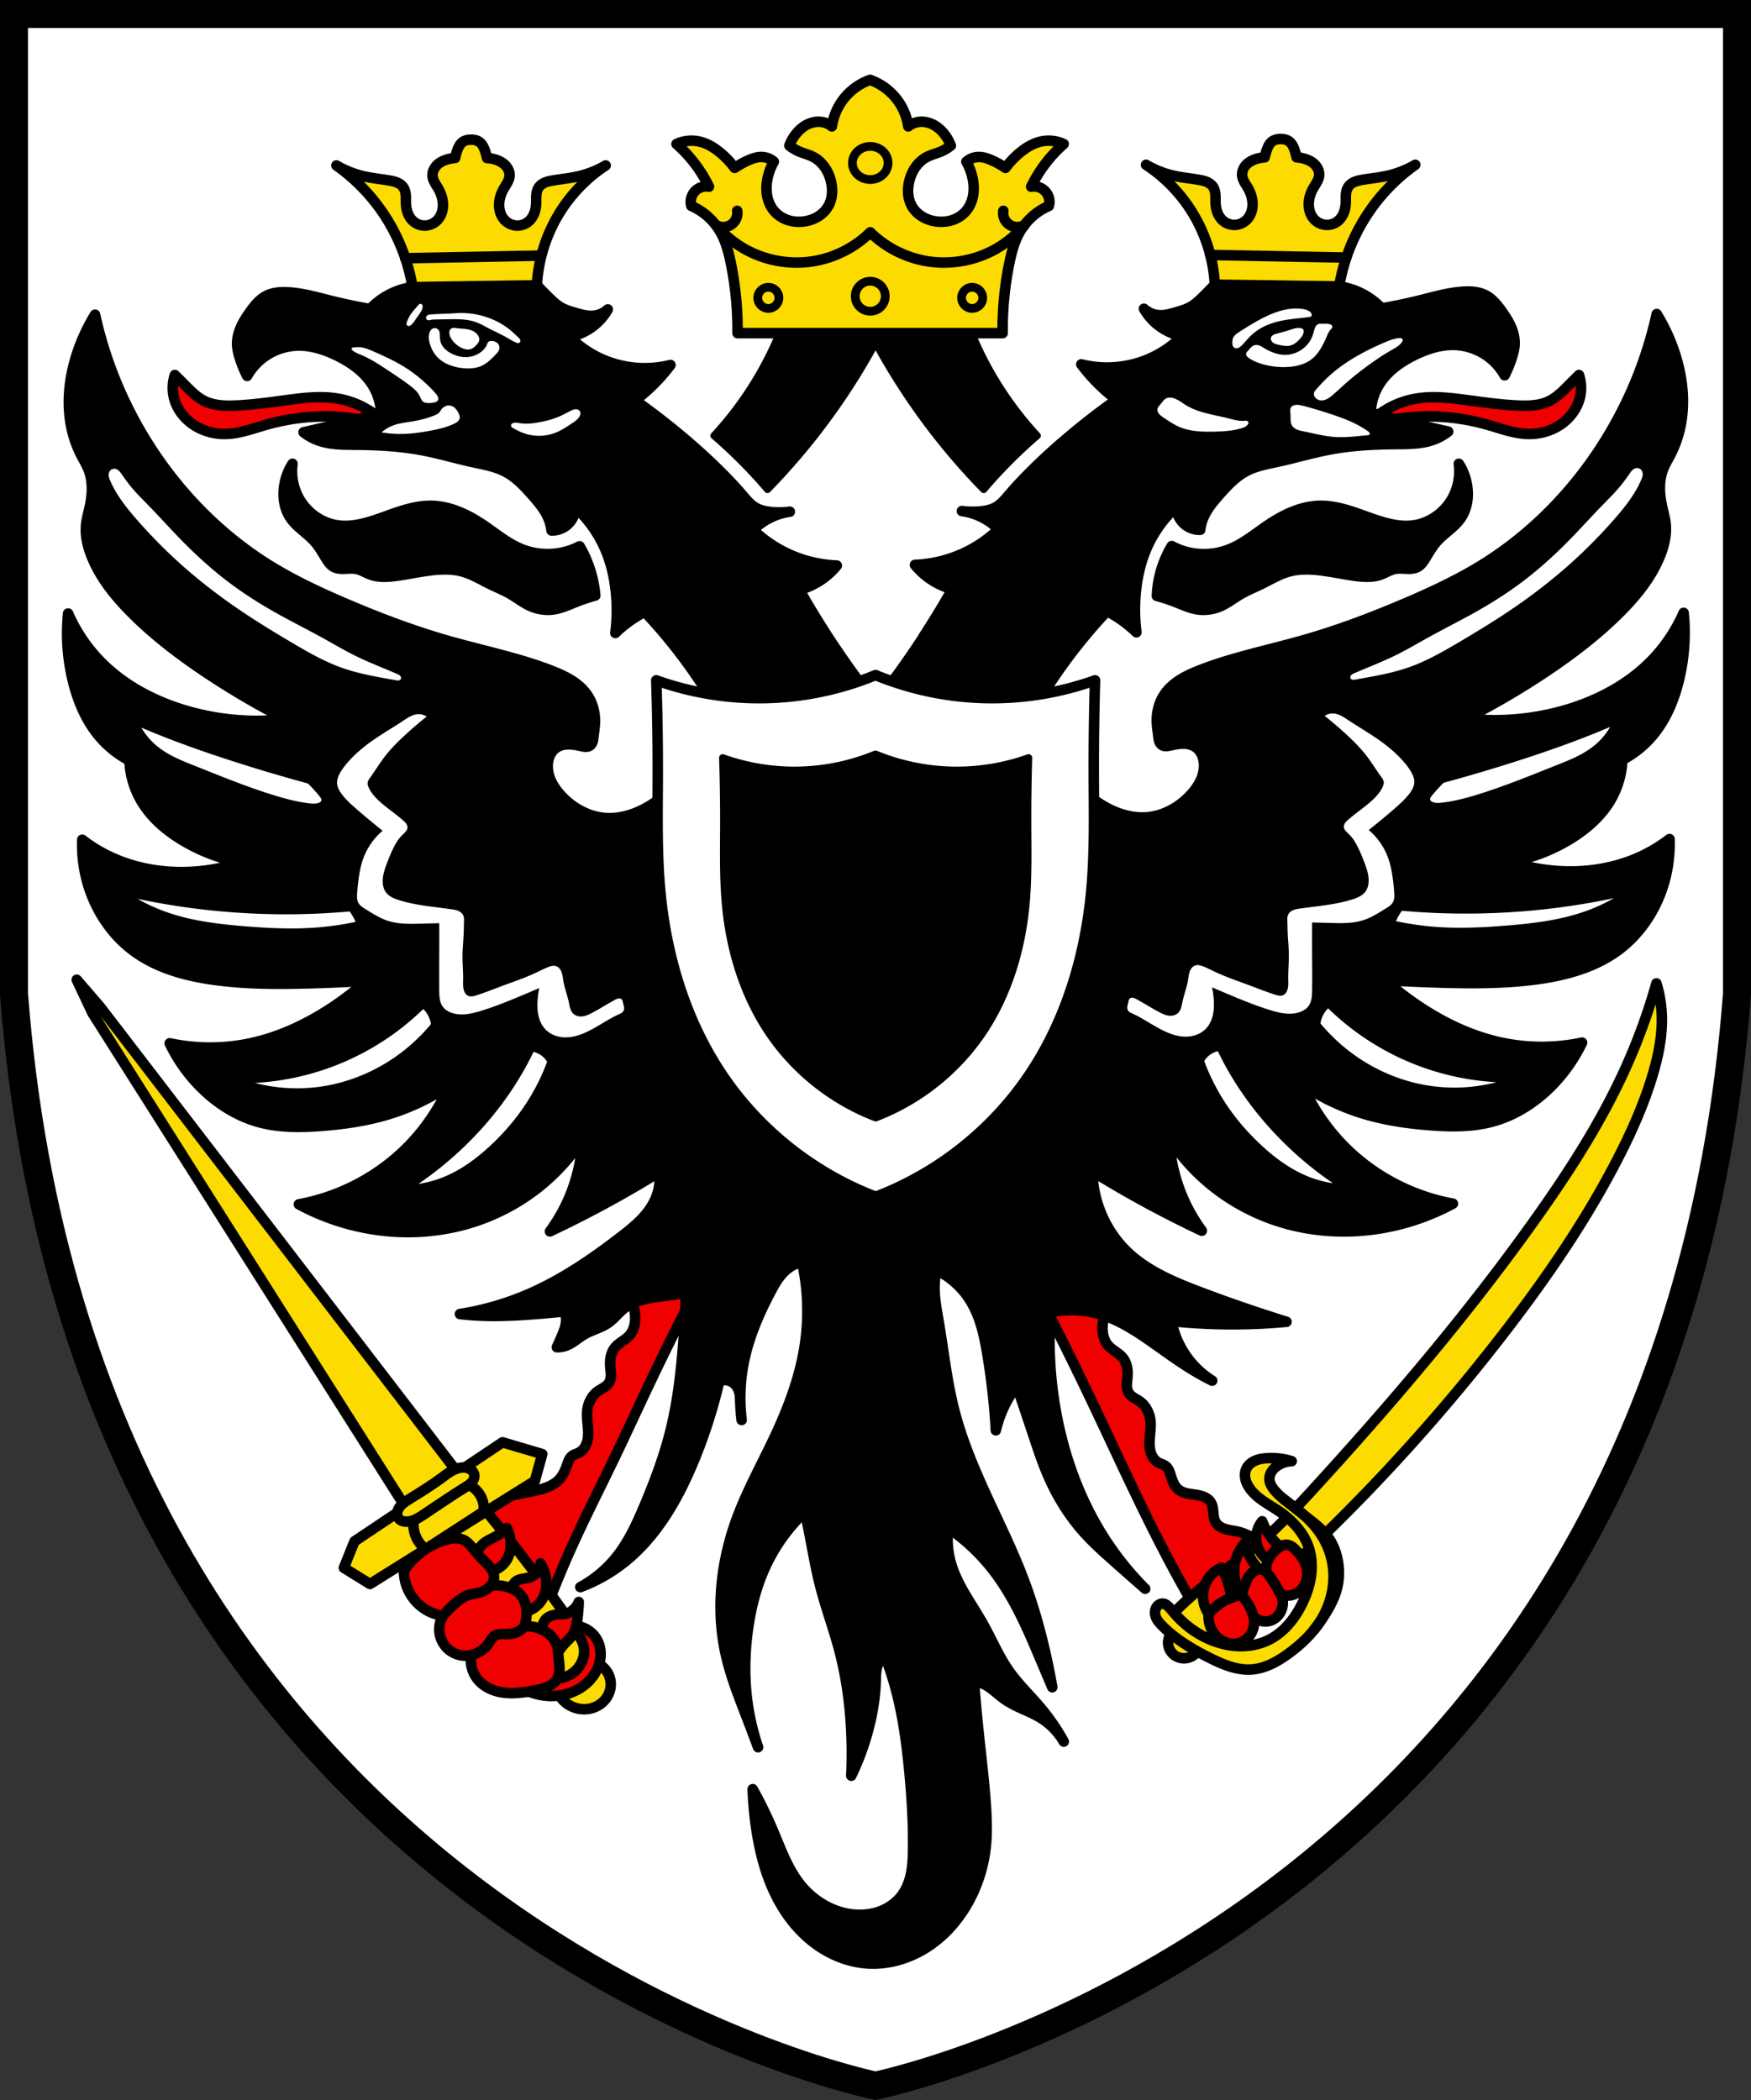
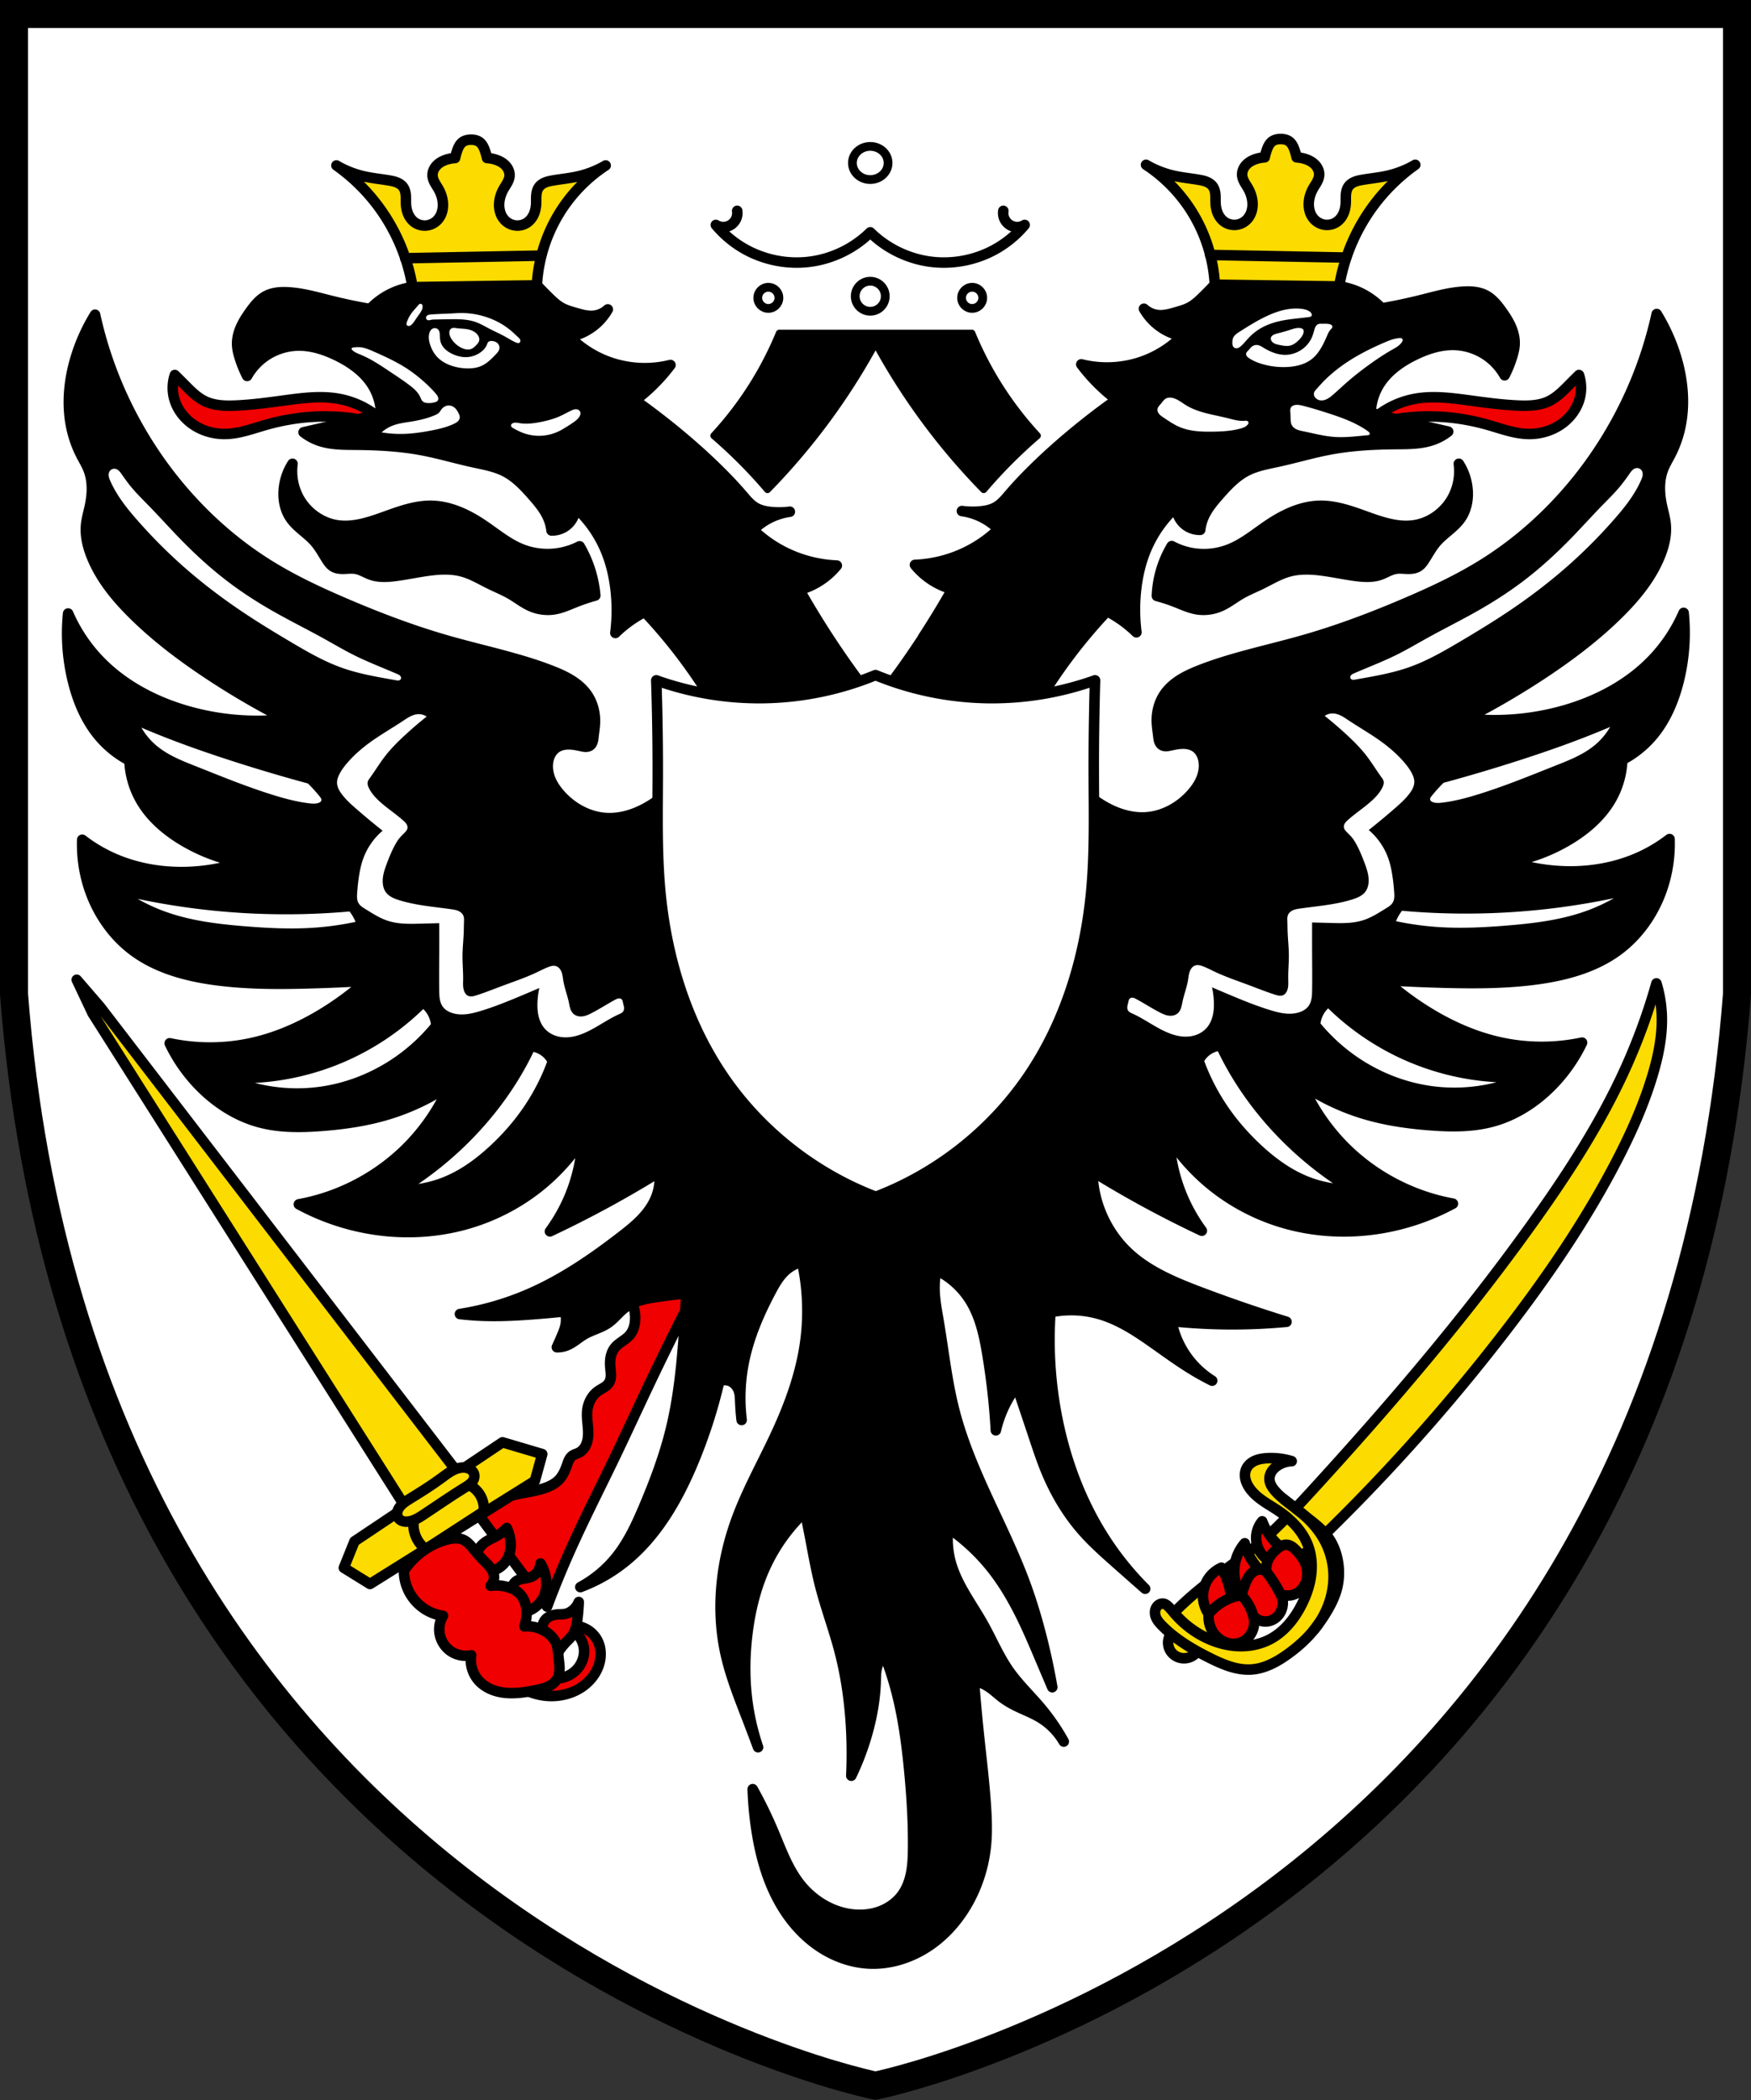
<svg xmlns="http://www.w3.org/2000/svg" width="500" height="599.8" version="1.0" xml:space="preserve">
  <rect width="100%" height="100%" fill="#333333" stroke="none" />
  <path d="M4 4v279.9c20.02 260 236.1 309.8 246 311.8 9.96-2.002 226.1-51.99 246-311.8V4z" fill="#fff" stroke="#000" stroke-width="8" />
  <g stroke="#000" stroke-linecap="round" stroke-linejoin="round" stroke-miterlimit="1000" stroke-width="3">
    <g fill-rule="evenodd">
      <path d="M180.5 372.2c.695 1.583.988 3.341.845 5.063-.122 1.458-.574 2.925-1.516 4.043-.61.722-1.394 1.269-2.164 1.815-.771.545-1.548 1.108-2.132 1.85-.602.765-.973 1.695-1.157 2.651-.185.956-.188 1.939-.107 2.909.064.752.177 1.502.17 2.256-.009.754-.147 1.528-.549 2.166-.355.565-.894.99-1.457 1.349-.562.359-1.16.663-1.702 1.052-1.735 1.245-2.784 3.313-3.033 5.433-.27 2.306.333 4.629.253 6.95-.035 1.018-.206 2.043-.63 2.968-.424.926-1.117 1.749-2.023 2.212-.623.318-1.335.467-1.895.884-.396.296-.69.71-.913 1.15-.222.441-.378.912-.54 1.378-.522 1.496-1.145 2.998-2.211 4.17-1.298 1.426-3.141 2.236-4.991 2.78-2.564.754-5.233 1.073-7.836 1.676a36.853 36.853 0 0 0-11.08 4.57l20.39 27.36c2.068-5.535 4.312-11 6.727-16.39 3.887-8.676 8.214-17.14 12.34-25.71 3.278-6.812 6.426-13.68 9.663-20.51a881.22 881.22 0 0 1 18.14-36.12" fill="#f00000" style="paint-order:fill markers stroke" />
-       <path d="M138.7 431.5a489.27 489.27 0 0 1 32.41 43.86c1.072.621 1.963 1.551 2.538 2.649s.832 2.36.732 3.595c-.13 1.597-.858 3.13-1.977 4.277-1.119 1.147-2.615 1.908-4.193 2.19-2.642.473-5.493-.449-7.358-2.378l-38.6-43.72" fill="#fcdb00" style="paint-order:fill markers stroke" />
      <path d="M159.1 479.4a8.207 8.207 0 0 0 5.727-2.711c1.344-1.51 2.093-3.558 1.946-5.575a7.227 7.227 0 0 0-2.772-5.139l.53-1.587c2.556.274 4.928 1.908 6.094 4.201 1.05 2.064 1.12 4.547.446 6.762-.88 2.897-2.98 5.351-5.575 6.912-2.569 1.547-5.612 2.255-8.609 2.145a17.076 17.076 0 0 1-5.996-1.329" fill="#f00000" style="paint-order:fill markers stroke" />
      <path d="m98.18 447.8 3.048-7.568 42.26-28.28 11.35 3.364-2.102 7.658-47.09 29.45zM115.1 429.4l-88.67-140-4.52-9.565 6.622 7.673 101.4 132.1" fill="#fcdb00" style="paint-order:fill markers stroke" />
    </g>
    <path d="M118.4 433.1a8.735 8.735 0 0 0-.209 3.872 8.796 8.796 0 0 0 3.373 5.494l16.55-10.75a7.556 7.556 0 0 0-1.136-4.888 7.539 7.539 0 0 0-3.315-2.825" fill="none" style="paint-order:fill markers stroke" />
    <path d="M116.4 434.6c.869-.072 1.709-.36 2.49-.747.781-.387 1.51-.87 2.236-1.353 3.934-2.625 7.828-5.31 11.85-7.796.767-.474 1.565-.966 2.05-1.725.207-.325.35-.692.401-1.074.051-.382.008-.778-.138-1.134-.247-.6-.774-1.053-1.366-1.314-.72-.317-1.534-.372-2.313-.263-1.032.145-2.008.568-2.905 1.1s-1.723 1.171-2.561 1.791c-2.925 2.163-6.014 4.093-9.114 5.998-1.165.716-2.374 1.47-3.101 2.628-.266.424-.462.898-.517 1.396-.054.497.038 1.018.307 1.44.27.426.708.731 1.185.896s.992.199 1.495.157z" fill="#fcdb00" fill-rule="evenodd" style="paint-order:fill markers stroke" />
    <g fill="#f00000" fill-rule="evenodd">
      <path d="M155 465.6a3.43 3.43 0 0 1 .788-3.06c.473-.517 1.1-.877 1.763-1.1.664-.223 1.366-.314 2.066-.35.659-.032 1.327-.017 1.969-.168.628-.148 1.213-.452 1.73-.84a6.01 6.01 0 0 0 1.95-2.522 55.465 55.465 0 0 1-.362 4.632c-.092.765-.201 1.53-.382 2.28-.224.931-.565 1.845-1.115 2.629-.495.706-1.146 1.287-1.747 1.906a17.88 17.88 0 0 0-2.326 2.969M146.2 453.7a2.966 2.966 0 0 1 1.34-2.181c.566-.36 1.236-.513 1.897-.623.661-.109 1.334-.182 1.966-.402a4.427 4.427 0 0 0 2.075-1.52c.52-.697.827-1.552.868-2.422a11.497 11.497 0 0 1 1.5 3.968c.336 1.898.175 3.912-.659 5.65a7.906 7.906 0 0 1-4.829 4.108M136.2 443.6a6.19 6.19 0 0 1 1.817-2.692c1.14-.98 2.59-1.506 3.889-2.26a12.4 12.4 0 0 0 2.81-2.234c.405.862.707 1.773.896 2.707.436 2.156.236 4.5-.896 6.386a7.193 7.193 0 0 1-4.092 3.164" style="paint-order:fill markers stroke" />
      <path d="M116.5 454c1.265 2.804 3.553 5.138 6.344 6.433 1.158.538 2.398.9 3.663 1.072a7.587 7.587 0 0 0-1.072 4.11 7.651 7.651 0 0 0 2.884 5.706 7.652 7.652 0 0 0 6.229 1.441c-.4 2.528.373 5.218 2.055 7.148 1.396 1.602 3.351 2.656 5.408 3.192 2.056.536 4.215.578 6.331.382 1.672-.155 3.327-.455 4.97-.804 1.118-.238 2.24-.502 3.273-.992 1.032-.49 1.979-1.227 2.535-2.225.51-.915.662-1.99.647-3.038-.016-1.047-.189-2.085-.29-3.127-.116-1.202-.139-2.433-.536-3.574-.481-1.384-1.49-2.54-2.68-3.395a9.81 9.81 0 0 0-6.522-1.787c.378-1.122.59-2.3.626-3.485.032-1.068-.079-2.147-.402-3.166-.323-1.019-.862-1.977-1.62-2.73-.933-.93-2.162-1.517-3.429-1.877a12.018 12.018 0 0 0-4.825-.357 3.567 3.567 0 0 0 .965-2.81c-.092-.873-.51-1.684-1.042-2.384-.531-.7-1.176-1.303-1.796-1.925a42.32 42.32 0 0 1-2.786-3.101c-.902-1.105-1.807-2.29-3.101-2.891-.747-.347-1.582-.474-2.405-.453-.823.021-1.636.186-2.43.4a20.568 20.568 0 0 0-5.256 2.26 21.875 21.875 0 0 0-6.899 6.614 13.163 13.163 0 0 0 1.162 5.361z" style="paint-order:fill markers stroke" />
    </g>
-     <path d="M126.5 461.5a31.95 31.95 0 0 1 3.483-3.555c1.164-1.016 2.437-1.966 3.915-2.418 1.099-.336 2.271-.383 3.364-.736a6.309 6.309 0 0 0 2.819-1.869M134.6 472.7a8.31 8.31 0 0 0 4.928-3.303c.281-.402.527-.828.815-1.225.288-.397.625-.769 1.047-1.019.444-.264.962-.38 1.477-.423.515-.043 1.032-.016 1.549-.013.926.005 1.864-.071 2.74-.368a5.658 5.658 0 0 0 2.633-1.869" fill="none" style="paint-order:fill markers stroke" />
-     <path d="M315.7 375.1a10.492 10.492 0 0 0-.845 5.063c.122 1.458.574 2.925 1.516 4.043.61.722 1.394 1.269 2.164 1.815.771.545 1.548 1.108 2.132 1.85.602.765.974 1.695 1.157 2.651.185.956.188 1.939.107 2.909-.064.752-.177 1.502-.17 2.256.009.754.147 1.528.549 2.166.355.565.894.99 1.457 1.349.562.359 1.16.663 1.702 1.052 1.735 1.245 2.784 3.313 3.033 5.433.27 2.306-.335 4.629-.253 6.95.036 1.017.208 2.042.632 2.967.425.925 1.116 1.748 2.021 2.214.622.32 1.332.47 1.895.884.399.293.7.704.924 1.143s.38.913.53 1.384c.241.761.475 1.527.813 2.25.338.723.786 1.407 1.398 1.92.658.552 1.477.883 2.31 1.088.834.207 1.692.297 2.542.422s1.703.287 2.49.627c.79.34 1.516.874 1.96 1.61.502.831.602 1.837.688 2.805.086.968.18 1.973.675 2.81a3.87 3.87 0 0 0 1.199 1.232 6.07 6.07 0 0 0 1.57.722c1.104.343 2.265.457 3.393.71a14.16 14.16 0 0 1 7.5 4.461l-18.81 18.53a409.639 409.639 0 0 1-8.513-15.34c-4.403-8.353-8.514-16.86-12.55-25.4-3.228-6.835-6.407-13.69-9.663-20.51a1003.16 1003.16 0 0 0-18.14-36.12" fill="#f00000" fill-rule="evenodd" style="paint-order:fill markers stroke" />
    <g fill="#fcdb00" fill-rule="evenodd">
      <path d="M334.4 466.6a4.413 4.413 0 0 0-.819 2.12c-.082.762.04 1.545.35 2.245a4.5 4.5 0 0 0 1.685 1.954c.735.47 1.606.72 2.479.722a4.792 4.792 0 0 0 3.86-1.999M474.5 289.4c.318 6.044-.912 12.07-2.656 17.87-2.533 8.418-6.151 16.48-10.2 24.28-8.996 17.36-20.12 33.54-32.05 49.02a546.803 546.803 0 0 1-84.52 87.52 28.066 28.066 0 0 1-9.881-7.463 95.61 95.61 0 0 1 6.918-6.324c5.562-4.605 11.63-8.571 17.15-13.23 5.466-4.61 10.35-9.863 15.18-15.14 22.36-24.42 43.92-49.65 63.18-76.59 9.874-13.81 19.17-28.12 26.23-43.56a172.637 172.637 0 0 0 9.145-24.91 35.616 35.616 0 0 1 1.5 8.514z" style="paint-order:fill markers stroke" />
      <path d="M361.7 416.5c-1.132.073-2.273.248-3.312.704s-1.974 1.218-2.469 2.24c-.412.848-.499 1.833-.337 2.762.161.93.56 1.806 1.073 2.597.983 1.52 2.375 2.733 3.853 3.777 1.478 1.044 3.057 1.937 4.556 2.95 3.708 2.506 6.999 5.88 8.514 10.09.976 2.713 1.175 5.673.779 8.53-.396 2.855-1.371 5.61-2.671 8.183-2.046 4.05-5.021 7.776-9.04 9.881-2.682 1.405-5.743 2.033-8.77 1.961-3.027-.072-6.02-.832-8.784-2.066-3.801-1.695-7.19-4.287-9.881-7.463-.613-.723-1.196-1.483-1.927-2.087-.194-.16-.4-.31-.632-.408a1.822 1.822 0 0 0-1.365 0c-.434.172-.8.498-1.05.891a2.78 2.78 0 0 0-.41 1.193c-.045.422-.002.851.112 1.26.306 1.105 1.09 2.008 1.895 2.824 3.883 3.938 8.727 6.791 13.68 9.256 3.72 1.853 7.732 3.551 11.88 3.26 3.856-.273 7.386-2.247 10.51-4.52 3.712-2.702 7.103-5.942 9.46-9.882 2.493-4.165 3.76-9.09 3.364-13.93a22.005 22.005 0 0 0-3.206-9.723c-1.907-3.084-4.55-5.657-7.411-7.884-2.084-1.622-4.321-3.097-6.044-5.098-.424-.492-.816-1.016-1.106-1.597s-.476-1.222-.471-1.87c.005-.768.278-1.52.709-2.156.43-.634 1.014-1.157 1.656-1.577a7.786 7.786 0 0 1 3.994-1.26 19.952 19.952 0 0 0-7.148-.842z" style="paint-order:fill markers stroke" />
    </g>
    <path d="M375.3 465.4a44.244 44.244 0 0 0 3.679-5.307c1.159-1.964 2.171-4.034 2.755-6.238.7-2.648.764-5.453.263-8.146-.44-2.367-1.323-4.671-2.733-6.622-1.531-2.12-3.623-3.757-5.68-5.371-2.33-1.828-4.651-3.666-6.967-5.512" fill="none" style="paint-order:fill markers stroke" />
    <g fill="#f00000" fill-rule="evenodd">
      <path d="M345.1 460.9a8.902 8.902 0 0 1-1.564-4.52 8.92 8.92 0 0 1 1.274-5.13 8.925 8.925 0 0 1 3.969-3.49 21.647 21.647 0 0 1 2.766 8.566M354.5 455.6a12.263 12.263 0 0 1-2.05-6.097 12.33 12.33 0 0 1 2.996-8.724 15.396 15.396 0 0 0 1.5 3.942 15.414 15.414 0 0 0 2.701 3.571M362.1 445.6a7.599 7.599 0 0 1-2.89-3.574c-.481-1.24-.626-2.608-.416-3.921s.775-2.567 1.62-3.595a17.526 17.526 0 0 0 5.148 7.247" style="paint-order:fill markers stroke" />
      <path d="M347.7 467.7c.965.86 2.158 1.474 3.43 1.7 1.273.225 2.623.052 3.77-.543 1.321-.686 2.331-1.912 2.838-3.311a6.637 6.637 0 0 0 .158-3.994 4.593 4.593 0 0 0 3.679 1.577 4.776 4.776 0 0 0 2.408-.824 5.297 5.297 0 0 0 1.692-1.91 5.67 5.67 0 0 0 .105-4.992c1.5.558 3.25.399 4.625-.42 1.399-.835 2.367-2.304 2.733-3.89.397-1.722.111-3.572-.683-5.15-.571-1.135-1.388-2.127-2.26-3.049-.383-.404-.78-.799-1.24-1.11-.46-.313-.991-.539-1.546-.572-.518-.03-1.036.108-1.502.335-.467.227-.886.54-1.283.874-1.04.871-1.968 1.913-2.518 3.153a6.524 6.524 0 0 0-.53 3.206 3.343 3.343 0 0 0-2.787-.308c-.775.265-1.43.816-1.93 1.465-.5.65-.856 1.397-1.17 2.154a24.288 24.288 0 0 0-1.157 3.521 14.91 14.91 0 0 0-2.91.736 14.979 14.979 0 0 0-6.445 4.572c-.327 2.488.65 5.111 2.523 6.78z" style="paint-order:fill markers stroke" />
    </g>
    <path d="M354.5 455.6a14.01 14.01 0 0 1 3.363 5.939M361.5 448.8a40.914 40.914 0 0 1 4.205 6.622" fill="none" style="paint-order:fill markers stroke" />
  </g>
  <g fill-rule="evenodd" stroke="#000" stroke-linecap="round" stroke-linejoin="round" stroke-miterlimit="1000" stroke-width="3">
    <path d="M107.2 118.5a24.707 24.707 0 0 0-10.3-4.566c-5.016-.944-10.18-.308-15.24.372-4.792.643-9.588 1.326-14.42 1.526-2.955.122-6.025.04-8.696-1.23-2.287-1.087-4.091-2.955-5.872-4.756-.909-.92-1.826-1.83-2.75-2.734a11.869 11.869 0 0 0-.223 6.599c.79 3.093 2.856 5.794 5.5 7.58 2.691 1.82 5.969 2.725 9.217 2.66 3.924-.077 7.673-1.505 11.45-2.585 4.312-1.233 8.754-2.025 13.23-2.304a59.056 59.056 0 0 1 13.25.668M393.6 118.5a24.707 24.707 0 0 1 10.3-4.566c5.016-.944 10.18-.308 15.24.372 4.792.643 9.588 1.326 14.42 1.526 2.955.122 6.025.04 8.696-1.23 2.287-1.087 4.091-2.955 5.872-4.756.909-.92 1.826-1.83 2.75-2.734.697 2.119.775 4.437.223 6.599-.79 3.093-2.856 5.794-5.5 7.58-2.691 1.82-5.969 2.725-9.217 2.66-3.924-.077-7.673-1.505-11.45-2.585-4.312-1.233-8.754-2.025-13.23-2.304a59.056 59.056 0 0 0-13.25.668" fill="#f00000" style="paint-order:fill markers stroke" />
    <path d="M263.6 182a256.079 256.079 0 0 0 8.34-13.71 20.956 20.956 0 0 1-10.677-6.95 36.569 36.569 0 0 0 17.06-4.991 36.36 36.36 0 0 0 6.823-5.181 18.345 18.345 0 0 0-10.473-5.202 23.11 23.11 0 0 0 5.361.09c1.536-.155 3.089-.475 4.423-1.252 1.482-.863 2.593-2.226 3.708-3.529 2.191-2.563 4.521-5.006 6.925-7.37 3.518-3.463 7.198-6.759 10.99-9.919a205.454 205.454 0 0 1 12.78-9.828 50.887 50.887 0 0 1-10.096-10.096c6.121 1.54 12.73 1.096 18.58-1.25a30.273 30.273 0 0 0 10.24-6.798 16.268 16.268 0 0 1-7.202-3.412 16.235 16.235 0 0 1-3.728-4.423 7.045 7.045 0 0 0 4.233 1.832c1.67.12 3.318-.36 4.928-.821 1.406-.403 2.83-.802 4.107-1.516 1.277-.715 2.363-1.721 3.412-2.741a96.779 96.779 0 0 0 3.552-3.64l35.49.505c1.205.168 2.395.443 3.551.82a20.743 20.743 0 0 1 8.604 5.45c3.719-.634 7.415-1.41 11.08-2.323 4.102-1.024 8.201-2.227 12.42-2.447 2.105-.11 4.294.048 6.165 1.017 1.907.988 3.305 2.722 4.557 4.467 1.008 1.406 1.965 2.86 2.668 4.441s1.145 3.301 1.085 5.03c-.043 1.247-.346 2.471-.715 3.663a33.059 33.059 0 0 1-2.144 5.272 17.105 17.105 0 0 0-3.842-4.646 17.168 17.168 0 0 0-10.54-4.02c-3.842-.1-7.614 1.107-11.08 2.77-4.199 2.012-8.183 4.831-10.54 8.845a16.327 16.327 0 0 0-2.234 7.773 716.81 716.81 0 0 0 22.116 5.361 15.366 15.366 0 0 1-4.426 2.412c-3.384 1.175-7.05 1.13-10.63 1.162-6.223.055-12.47.381-18.58 1.52-5.007.93-9.898 2.4-14.87 3.484-3.09.674-6.267 1.218-9.072 2.68-3.069 1.6-5.486 4.193-7.773 6.791-1.822 2.07-3.634 4.226-4.646 6.791a12.7 12.7 0 0 0-.804 3.217 6.736 6.736 0 0 1-3.708-1.028c-1.87-1.177-3.086-3.33-3.127-5.54a34.65 34.65 0 0 0-8.622 12.2c-1.526 3.636-2.42 7.518-2.859 11.44a51.58 51.58 0 0 0 .09 12.2 34.688 34.688 0 0 0-8.4-6.035 150.047 150.047 0 0 0-11.04 13.13 150.366 150.366 0 0 0-10.11 15.42c2.55 9.58 8.313 18.27 16.14 24.35 2.31 1.793 4.806 3.37 7.517 4.465 2.711 1.095 5.647 1.698 8.565 1.521 5.017-.303 9.742-2.943 13.07-6.708 1.14-1.287 2.138-2.716 2.792-4.305s.952-3.348.683-5.045c-.126-.795-.376-1.574-.773-2.274s-.943-1.32-1.611-1.77c-1.011-.68-2.259-.943-3.478-.945-1.219 0-2.424.243-3.615.503-.414.09-.83.183-1.254.19-.424.007-.86-.078-1.21-.316-.38-.258-.627-.675-.769-1.111-.142-.437-.188-.897-.242-1.353-.168-1.431-.41-2.856-.442-4.296-.06-2.764.692-5.567 2.274-7.834 1.154-1.653 2.716-2.992 4.422-4.064s3.56-1.89 5.434-2.633c3.915-1.552 7.946-2.792 12-3.917 6.006-1.665 12.08-3.082 18.07-4.802 10.05-2.884 19.84-6.611 29.44-10.74 7.389-3.177 14.7-6.605 21.52-10.86 9.89-6.17 18.69-14.05 26.09-23.05 11.5-13.99 19.63-30.74 23.5-48.43a52.367 52.367 0 0 1 5.465 12.09c2.113 6.89 2.772 14.34 1.012 21.33a31.542 31.542 0 0 1-2.591 6.835c-.685 1.319-1.468 2.593-2.01 3.976-1.306 3.33-1.133 7.072-.376 10.57.373 1.724.883 3.426 1.059 5.18.319 3.186-.484 6.393-1.706 9.352-2.59 6.264-7.015 11.6-11.84 16.36-6.504 6.409-13.83 11.93-21.44 16.98a225.18 225.18 0 0 1-22.07 12.87 72.552 72.552 0 0 0 27.79-2.234c9.566-2.69 18.69-7.471 25.55-14.65a45.667 45.667 0 0 0 8.846-13.31c.656 6.54.17 13.19-1.43 19.57-1.403 5.59-3.708 11.04-7.416 15.46a28.795 28.795 0 0 1-8.667 6.969 24.6 24.6 0 0 1-3.217 11.26c-2.782 4.86-7.172 8.642-11.97 11.53a50.555 50.555 0 0 1-16.71 6.344 56.629 56.629 0 0 0 10.54 2.323c9.214 1.124 18.79-.094 27.16-4.11a43.165 43.165 0 0 0 7.684-4.735 40.01 40.01 0 0 1-2.163 14.39c-2.376 6.874-6.72 13.11-12.58 17.42-6.62 4.867-14.82 7.1-22.96 8.22-8.956 1.23-18.04 1.229-27.07.982-5.483-.149-10.96-.387-16.44-.714a85.573 85.573 0 0 0 12.01 8.999c6.364 3.95 13.29 7.076 20.6 8.719a55.42 55.42 0 0 0 23.63.126 45.875 45.875 0 0 1-8.592 12.26c-4.76 4.85-10.69 8.651-17.26 10.37-5.595 1.467-11.48 1.405-17.24.983-6.523-.478-13.04-1.41-19.3-3.306a64.555 64.555 0 0 1-17.51-8.354 58.5 58.5 0 0 0 11.17 16.86c8.448 8.89 19.77 15 31.84 17.18a65.988 65.988 0 0 1-21.51 7.202c-8.561 1.295-17.4.876-25.75-1.39-7.911-2.146-15.37-5.947-21.73-11.12a58.073 58.073 0 0 1-11.99-13.32 48.095 48.095 0 0 0 9.292 26.36 309.776 309.776 0 0 1-31.23-16.954c.085 8.644 3.819 17.19 10.1 23.13 5.746 5.429 13.25 8.549 20.64 11.35a426.087 426.087 0 0 0 24.67 8.485 166.265 166.265 0 0 1-32.85-.19 25.88 25.88 0 0 0 4.359 10.17 25.875 25.875 0 0 0 7.266 6.838 79.038 79.038 0 0 1-5.94-3.299c-3.63-2.227-7.072-4.743-10.55-7.202-4.84-3.422-9.856-6.788-15.54-8.466a29.125 29.125 0 0 0-14.15-.568c-.706 10.24-.03 20.58 2.006 30.64 2.416 11.94 6.776 23.54 13.35 33.8a86.463 86.463 0 0 0 11.69 14.53c-2.87-2.521-5.734-5.048-8.592-7.582-3.246-2.877-6.493-5.772-9.351-9.035-4.478-5.114-7.938-11.08-10.49-17.38-1.202-2.96-2.208-5.994-3.217-9.024a3527.432 3527.432 0 0 0-5.004-14.92 33.118 33.118 0 0 0-5.986 12.687 190.275 190.275 0 0 0-.698-8.935 209.507 209.507 0 0 0-1.625-12.24c-.905-5.59-2.07-11.29-5.093-16.08a23.355 23.355 0 0 0-9.581-8.533 25.587 25.587 0 0 0-.506 5.433c.043 3.038.626 6.039 1.137 9.035 1.454 8.519 2.344 17.15 4.486 25.52 2.19 8.56 5.662 16.74 9.351 24.77 3.681 8.014 7.596 15.93 10.68 24.2 2.04 5.47 3.708 11.08 5.118 16.74 1.107 4.45 2.056 8.94 2.843 13.46a7721.98 7721.98 0 0 1-3.538-8.34c-1.254-2.962-2.507-5.925-3.854-8.845-2.744-5.947-5.9-11.75-9.982-16.87a56.5 56.5 0 0 0-12.32-11.44 25.309 25.309 0 0 0 .758 10.05c1.794 6.318 5.948 11.65 9.161 17.37 2.497 4.45 4.46 9.217 7.392 13.39 2.662 3.792 6.055 7.004 9.035 10.55a60.402 60.402 0 0 1 6.634 9.666 19.523 19.523 0 0 0-6.697-6.823c-1.764-1.072-3.684-1.855-5.56-2.717-1.76-.809-3.495-1.695-5.054-2.843-1.463-1.077-2.762-2.376-4.296-3.348a12.303 12.303 0 0 0-4.043-1.643c.377 4.962.825 9.919 1.342 14.87.726 6.936 1.59 13.86 2.055 20.82.257 3.838.392 7.699 0 11.53a42.134 42.134 0 0 1-4.02 14.12c-2.73 5.604-6.764 10.62-11.89 14.17-5.168 3.58-11.48 5.619-17.75 5.244-5.474-.328-10.77-2.472-15.16-5.75-4.075-3.037-7.399-7.022-9.92-11.44-3.666-6.413-5.644-13.67-6.76-20.98a98.14 98.14 0 0 1-1.074-11.62 122.48 122.48 0 0 1 5.75 11.75c2.236 5.269 4.154 10.78 7.683 15.29 3.65 4.659 9.057 8.032 14.93 8.72 2.691.315 5.465.068 8.005-.875 2.54-.943 4.836-2.599 6.4-4.812 1.32-1.865 2.093-4.073 2.512-6.318s.496-4.539.521-6.823c.08-7.362-.371-14.72-1.074-22.05-.723-7.545-1.717-15.09-3.6-22.43a94.12 94.12 0 0 0-3.369-10.52 5.266 5.266 0 0 0-1.698 1.832c-.448.808-.676 1.722-.79 2.64-.113.916-.117 1.842-.146 2.766-.148 4.832-.964 9.632-2.236 14.3a74.634 74.634 0 0 1-4.735 12.69c.2-4.226.2-8.462 0-12.69a121.432 121.432 0 0 0-1.159-12.06 102.17 102.17 0 0 0-2.236-10.99c-1.62-6.16-3.86-12.15-5.45-18.32-1.177-4.567-1.992-9.217-2.878-13.85-.48-2.506-.98-5.008-1.5-7.505a51.45 51.45 0 0 0-6.076 6.88 50.936 50.936 0 0 0-5.182 8.756c-2.788 6.016-4.366 12.54-5.182 19.12-.713 5.747-.854 11.57-.268 17.33a69.107 69.107 0 0 0 3.306 15.19 673.164 673.164 0 0 0-3.038-8.04c-2.37-6.16-4.842-12.32-6.254-18.76-2.779-12.68-1.308-26.1 3.15-38.29 2.965-8.11 7.196-15.69 10.87-23.5 3.897-8.3 7.191-16.97 8.592-26.03a65.508 65.508 0 0 0-.758-24.01 10.814 10.814 0 0 0-4.423 2.21c-1.97 1.644-3.282 3.926-4.486 6.192-3.447 6.487-6.368 13.32-7.771 20.53a51.989 51.989 0 0 0-.569 16.24 66.026 66.026 0 0 1-.272-2.884c-.062-.859-.108-1.72-.143-2.58-.032-.782-.056-1.57-.235-2.33a5.212 5.212 0 0 0-.878-1.926 4.256 4.256 0 0 0-1.631-1.336 3.94 3.94 0 0 0-3.222 0 146.006 146.006 0 0 1-7.335 22.86c-4.518 10.9-10.59 21.52-19.84 28.86a45.994 45.994 0 0 1-12.51 7.06 33.783 33.783 0 0 0 10.36-8.668c3.413-4.283 5.728-9.323 7.863-14.37 3.064-7.239 5.832-14.63 7.684-22.27 1.838-7.585 2.759-15.36 3.395-23.14.42-5.144.719-10.3.893-15.46-2.659.277-5.312.606-7.958.989-3.353.484-6.84 1.113-9.54 3.159-1.702 1.289-2.99 3.072-4.738 4.296-2.072 1.45-4.639 2.012-6.823 3.285-1.76 1.027-3.269 2.512-5.18 3.222a7.13 7.13 0 0 1-2.655.442c.503-1.087.988-2.182 1.453-3.285.45-1.064.885-2.146 1.074-3.285a7.962 7.962 0 0 0-.252-3.664c-3.028.318-6.061.592-9.098.821-4.688.353-9.391.6-14.09.442a82.288 82.288 0 0 1-6.76-.505 81.4 81.4 0 0 0 19.59-5.686c9.582-4.147 18.27-10.1 26.53-16.49 2.003-1.55 3.992-3.132 5.742-4.962s3.264-3.923 4.179-6.284a14.817 14.817 0 0 0 .884-7.14 307.985 307.985 0 0 1-13.84 8.088 309.092 309.092 0 0 1-17.39 8.867 48.046 48.046 0 0 0 6.254-11.53 48.154 48.154 0 0 0 3.038-14.83 58.239 58.239 0 0 1-11.99 13.32c-6.359 5.172-13.82 8.974-21.73 11.12-8.356 2.267-17.19 2.685-25.75 1.39a66.106 66.106 0 0 1-21.51-7.202c12.07-2.182 23.39-8.294 31.84-17.18a58.23 58.23 0 0 0 11.17-16.86 64.64 64.64 0 0 1-17.51 8.354c-6.26 1.896-12.78 2.828-19.3 3.306-5.769.422-11.65.484-17.24-.983-6.573-1.723-12.5-5.524-17.26-10.37a45.78 45.78 0 0 1-8.592-12.26 55.407 55.407 0 0 0 23.63-.126c7.308-1.642 14.23-4.768 20.6-8.72a86.08 86.08 0 0 0 12.01-8.998c-5.476.327-10.96.565-16.44.714-9.037.247-18.12.249-27.07-.982-8.139-1.12-16.34-3.353-22.96-8.22-5.86-4.31-10.2-10.55-12.58-17.42a39.978 39.978 0 0 1-2.163-14.39 43.165 43.165 0 0 0 7.684 4.735c8.368 4.016 17.95 5.234 27.16 4.11a56.53 56.53 0 0 0 10.54-2.323 50.608 50.608 0 0 1-16.71-6.344c-4.8-2.884-9.19-6.665-11.97-11.53a24.59 24.59 0 0 1-3.217-11.26 28.825 28.825 0 0 1-8.667-6.97c-3.708-4.413-6.013-9.866-7.416-15.46a57.162 57.162 0 0 1-1.43-19.57 45.548 45.548 0 0 0 8.846 13.31c6.867 7.183 15.99 11.96 25.55 14.65a72.555 72.555 0 0 0 27.79 2.235 222.78 222.78 0 0 1-22.07-12.87c-7.613-5.041-14.94-10.57-21.44-16.98-4.828-4.757-9.254-10.09-11.84-16.36-1.223-2.958-2.025-6.166-1.706-9.351.176-1.755.686-3.457 1.06-5.181.756-3.496.929-7.238-.377-10.57-.543-1.383-1.325-2.657-2.01-3.976a31.527 31.527 0 0 1-2.591-6.835c-1.76-6.99-1.101-14.44 1.012-21.33a52.482 52.482 0 0 1 5.465-12.09c3.87 17.69 12 34.44 23.5 48.43 7.403 9.004 16.2 16.88 26.09 23.05 6.824 4.257 14.13 7.685 21.52 10.86 9.603 4.129 19.39 7.857 29.44 10.74 5.99 1.719 12.06 3.136 18.07 4.802 4.058 1.125 8.089 2.366 12 3.917 1.874.742 3.727 1.56 5.434 2.633s3.269 2.41 4.422 4.064c1.582 2.267 2.335 5.07 2.274 7.834-.032 1.44-.274 2.866-.442 4.296-.054.455-.1.916-.242 1.353-.142.436-.39.853-.77 1.11-.35.239-.786.324-1.21.317-.423-.007-.84-.1-1.253-.19-1.191-.26-2.396-.504-3.615-.503-1.22.001-2.466.264-3.478.945-.668.45-1.214 1.07-1.611 1.77s-.647 1.48-.774 2.274c-.269 1.697.03 3.456.683 5.045s1.653 3.018 2.792 4.305c3.331 3.764 8.056 6.404 13.07 6.708 2.918.177 5.854-.426 8.565-1.52 2.711-1.096 5.208-2.673 7.517-4.466 7.831-6.077 13.59-14.77 16.14-24.35a149.992 149.992 0 0 0-21.15-28.55 34.703 34.703 0 0 0-8.399 6.035 51.58 51.58 0 0 0 .09-12.2c-.438-3.919-1.333-7.8-2.86-11.44a34.721 34.721 0 0 0-8.621-12.2c-.042 2.21-1.257 4.363-3.127 5.54a6.745 6.745 0 0 1-3.708 1.028 12.711 12.711 0 0 0-.804-3.217c-1.012-2.564-2.824-4.72-4.646-6.79-2.287-2.599-4.704-5.19-7.773-6.792-2.805-1.463-5.981-2.006-9.072-2.68-4.976-1.085-9.867-2.553-14.87-3.485-6.12-1.138-12.36-1.464-18.58-1.519-3.582-.031-7.248.013-10.63-1.162a15.402 15.402 0 0 1-4.426-2.412 715.643 715.643 0 0 0 22.116-5.36 16.305 16.305 0 0 0-2.234-7.774c-2.36-4.013-6.345-6.833-10.54-8.846-3.465-1.66-7.238-2.87-11.08-2.77a17.15 17.15 0 0 0-10.54 4.021 17.107 17.107 0 0 0-3.842 4.646 32.966 32.966 0 0 1-2.144-5.272c-.37-1.192-.672-2.416-.715-3.663-.06-1.729.382-3.449 1.085-5.03s1.659-3.035 2.668-4.44c1.252-1.746 2.65-3.48 4.557-4.468 1.87-.97 4.06-1.127 6.165-1.017 4.222.22 8.32 1.423 12.42 2.447 3.66.914 7.356 1.69 11.08 2.323a20.75 20.75 0 0 1 8.604-5.45 20.636 20.636 0 0 1 3.55-.82l35.49-.505a96.779 96.779 0 0 0 3.553 3.64c1.049 1.02 2.135 2.026 3.412 2.741 1.276.714 2.7 1.113 4.107 1.516 1.61.461 3.258.942 4.928.821a7.048 7.048 0 0 0 4.233-1.832 16.256 16.256 0 0 1-3.728 4.423 16.285 16.285 0 0 1-7.202 3.412 30.283 30.283 0 0 0 10.24 6.797 30.402 30.402 0 0 0 18.58 1.251 50.845 50.845 0 0 1-10.096 10.096 207.643 207.643 0 0 1 12.78 9.828c3.792 3.16 7.472 6.456 10.99 9.918 2.404 2.365 4.733 4.808 6.925 7.371 1.115 1.304 2.226 2.666 3.708 3.53 1.334.776 2.886 1.096 4.423 1.25 1.782.179 3.586.149 5.36-.089a18.385 18.385 0 0 0-6.302 2.078 18.38 18.38 0 0 0-4.17 3.124 36.478 36.478 0 0 0 6.823 5.181 36.574 36.574 0 0 0 17.06 4.991 21.012 21.012 0 0 1-3.285 3.222 21.049 21.049 0 0 1-7.392 3.728 252.721 252.721 0 0 0 21.8 32.41 256.15 256.15 0 0 0 13.58-18.89z" style="paint-order:fill markers stroke" />
  </g>
  <g stroke="#000" stroke-linecap="round" stroke-linejoin="round" stroke-miterlimit="1000" stroke-width="3">
    <path d="M153.3 81.5a43.97 43.97 0 0 1 7.645-22.49 43.87 43.87 0 0 1 12-11.75 27.936 27.936 0 0 1-7.97 3.135c-2.356.528-4.769.748-7.148 1.162-.734.128-1.471.275-2.16.559-.69.284-1.335.713-1.771 1.317-.486.672-.682 1.513-.748 2.339-.067.826-.014 1.658-.056 2.486-.051 1.005-.245 2.01-.651 2.932-.406.921-1.031 1.756-1.851 2.34-.956.68-2.163.995-3.33.878s-2.285-.662-3.103-1.504a5.676 5.676 0 0 1-1.326-2.28 7.247 7.247 0 0 1-.282-2.634c.097-1.412.555-2.789 1.251-4.02.334-.592.723-1.152 1.048-1.748.326-.596.59-1.239.65-1.916a3.653 3.653 0 0 0-.27-1.688 4.473 4.473 0 0 0-.952-1.426c-.805-.821-1.874-1.345-2.978-1.667a10.278 10.278 0 0 0-2.234-.39 16.82 16.82 0 0 0-.626-2.2 7.486 7.486 0 0 0-.584-1.3 3.558 3.558 0 0 0-.935-1.068c-.684-.502-1.564-.67-2.412-.67s-1.728.168-2.412.67a3.568 3.568 0 0 0-.934 1.067c-.243.41-.424.853-.584 1.3a16.835 16.835 0 0 0-.626 2.2c-.756.048-1.507.179-2.234.391-1.104.322-2.173.846-2.978 1.667-.402.41-.735.893-.952 1.426a3.65 3.65 0 0 0-.27 1.688c.06.677.324 1.32.65 1.916.326.596.714 1.156 1.048 1.747.696 1.232 1.153 2.61 1.251 4.021a7.25 7.25 0 0 1-.282 2.633 5.678 5.678 0 0 1-1.326 2.281 5.076 5.076 0 0 1-3.103 1.504 4.95 4.95 0 0 1-3.33-.878c-.82-.584-1.445-1.42-1.851-2.34-.406-.921-.6-1.926-.65-2.932-.043-.828.01-1.66-.057-2.486-.066-.826-.262-1.667-.748-2.34-.437-.603-1.082-1.033-1.771-1.316-.69-.284-1.426-.431-2.16-.559-2.379-.413-4.792-.633-7.148-1.162a27.948 27.948 0 0 1-7.97-3.135 53.18 53.18 0 0 1 12 11.75c5 6.753 8.365 14.71 9.73 23z" fill="#fcdb00" fill-rule="evenodd" style="paint-order:fill markers stroke" />
    <path d="m115.7 73.76 38.84-.75" fill="none" style="paint-order:fill markers stroke" />
  </g>
  <g stroke="#000" stroke-linecap="round" stroke-linejoin="round" stroke-miterlimit="1000" stroke-width="3">
    <path d="M346.9 81.31a43.97 43.97 0 0 0-7.645-22.49 43.87 43.87 0 0 0-12-11.75 27.936 27.936 0 0 0 7.97 3.135c2.356.528 4.769.748 7.148 1.162.734.128 1.471.275 2.16.559.69.284 1.335.713 1.771 1.317.486.672.682 1.513.749 2.339.066.826.013 1.658.055 2.486.051 1.005.245 2.01.651 2.932.406.921 1.031 1.756 1.851 2.34a4.95 4.95 0 0 0 3.33.878 5.077 5.077 0 0 0 3.103-1.504c.619-.637 1.064-1.433 1.326-2.28s.343-1.748.282-2.634c-.097-1.412-.555-2.789-1.251-4.02-.334-.592-.723-1.152-1.048-1.748-.326-.596-.59-1.239-.65-1.916-.05-.573.052-1.155.27-1.688s.55-1.015.952-1.426c.805-.821 1.874-1.345 2.978-1.667a10.278 10.278 0 0 1 2.234-.39 16.82 16.82 0 0 1 .626-2.2c.16-.449.341-.892.584-1.3.243-.41.55-.786.934-1.068.685-.502 1.564-.67 2.412-.67s1.728.168 2.412.67c.384.282.692.658.935 1.067.242.41.423.853.584 1.3.258.719.467 1.454.626 2.2.756.048 1.507.179 2.234.391 1.104.322 2.173.846 2.978 1.667.402.41.735.893.952 1.426a3.65 3.65 0 0 1 .27 1.688c-.06.677-.325 1.32-.65 1.916-.326.596-.714 1.156-1.048 1.747-.697 1.232-1.153 2.61-1.251 4.021a7.25 7.25 0 0 0 .282 2.633 5.678 5.678 0 0 0 1.326 2.281 5.076 5.076 0 0 0 3.103 1.504 4.95 4.95 0 0 0 3.33-.878c.82-.584 1.445-1.42 1.85-2.34.407-.921.6-1.926.652-2.932.042-.828-.011-1.66.055-2.486.067-.826.263-1.667.749-2.34.436-.603 1.082-1.033 1.77-1.316.69-.284 1.427-.431 2.16-.559 2.38-.413 4.793-.633 7.149-1.162a27.948 27.948 0 0 0 7.97-3.135 53.18 53.18 0 0 0-12 11.75 53.416 53.416 0 0 0-9.73 23z" fill="#fcdb00" fill-rule="evenodd" style="paint-order:fill markers stroke" />
    <path d="m384.4 73.57-38.84-.75" fill="none" style="paint-order:fill markers stroke" />
  </g>
  <path d="M282 199.4a87.613 87.613 0 0 1-31.99-6.583 87.412 87.412 0 0 1-31.99 6.583c-10.4.15-20.83-1.58-30.62-5.083.304 9.137.445 18.28.422 27.42-.028 10.91-.288 21.84.715 32.7 1.735 18.81 7.4 37.47 18.05 53.07 10.57 15.49 25.96 27.63 43.49 34.31 17.52-6.675 32.92-18.82 43.49-34.31 10.65-15.6 16.31-34.27 18.05-53.07 1.006-10.86.752-21.79.714-32.7a824.91 824.91 0 0 1 .361-27.42 87.549 87.549 0 0 1-30.68 5.083z" fill="#fff" fill-rule="evenodd" stroke="#000" stroke-linecap="round" stroke-linejoin="round" stroke-miterlimit="1000" stroke-width="3" style="paint-order:fill markers stroke" />
-   <path d="M272.3 220a60.995 60.995 0 0 1-22.29-4.588A60.91 60.91 0 0 1 227.72 220a60.909 60.909 0 0 1-21.34-3.543c.212 6.367.31 12.74.294 19.11-.02 7.602-.2 15.22.498 22.79 1.21 13.11 5.158 26.11 12.58 36.99 7.367 10.79 18.09 19.26 30.31 23.91 12.21-4.652 22.94-13.12 30.31-23.91 7.42-10.87 11.36-23.88 12.58-36.99.7-7.569.525-15.19.498-22.79-.022-6.371.062-12.74.252-19.11a61.039 61.039 0 0 1-21.38 3.543z" fill-rule="evenodd" stroke="#000" stroke-linecap="round" stroke-linejoin="round" stroke-miterlimit="1000" stroke-width="2.091" style="paint-order:fill markers stroke" />
  <g stroke="#000" stroke-linecap="round" stroke-linejoin="round" stroke-miterlimit="1000">
    <path d="M81 140.3c-.137 2.647.42 5.379 1.895 7.582 1.844 2.754 4.912 4.439 7.076 6.95 1.286 1.492 2.226 3.244 3.285 4.905.512.804 1.08 1.614 1.895 2.108.944.572 2.102.649 3.205.61 1.103-.039 2.217-.177 3.302.022 1.496.273 2.801 1.158 4.233 1.67 2.245.802 4.711.659 7.076.351 3.152-.41 6.264-1.09 9.414-1.516 3.195-.432 6.492-.594 9.603.253 2.816.766 5.34 2.32 7.961 3.601 1.98.97 4.036 1.793 5.939 2.906 1.91 1.117 3.66 2.523 5.686 3.412 2.091.917 4.443 1.246 6.697.885 2.089-.336 4.036-1.238 6.002-2.022a55.605 55.605 0 0 1 5.718-1.927 33.858 33.858 0 0 0-4.47-14.057 20.245 20.245 0 0 1-4.155 1.579c-4.071 1.054-8.476.798-12.38-.759-3.983-1.587-7.319-4.415-10.87-6.823-4.418-2.998-9.446-5.437-14.78-5.56-4.563-.105-8.975 1.48-13.27 3.033-4.437 1.605-9.106 3.224-13.77 2.527-4.706-.702-8.931-3.862-11.12-8.087a16.071 16.071 0 0 1-1.643-9.477 16.076 16.076 0 0 0-2.527 7.834zM419.1 140.3c.137 2.647-.42 5.379-1.895 7.582-1.844 2.754-4.912 4.439-7.076 6.95-1.286 1.492-2.226 3.244-3.285 4.905-.512.804-1.08 1.614-1.895 2.108-.944.572-2.102.649-3.205.61-1.103-.039-2.217-.177-3.302.022-1.496.273-2.801 1.158-4.233 1.67-2.245.802-4.711.659-7.076.351-3.152-.41-6.264-1.09-9.414-1.516-3.195-.432-6.492-.594-9.603.253-2.816.766-5.34 2.318-7.961 3.601-1.98.97-4.036 1.793-5.939 2.906-1.91 1.117-3.66 2.522-5.686 3.412-2.09.918-4.443 1.25-6.697.885-2.089-.338-4.034-1.245-6.002-2.022a50.44 50.44 0 0 0-5.48-1.806 30.103 30.103 0 0 1 4.234-14.242 19.463 19.463 0 0 0 4.152 1.643c4.064 1.088 8.478.807 12.38-.759 3.98-1.595 7.318-4.418 10.87-6.823 4.419-2.995 9.447-5.436 14.78-5.56 4.563-.105 8.976 1.48 13.27 3.033 4.437 1.605 9.106 3.224 13.77 2.527 4.706-.702 8.931-3.862 11.12-8.087a16.071 16.071 0 0 0 1.643-9.477 16.076 16.076 0 0 1 2.527 7.834z" fill-rule="evenodd" stroke-width="3" style="paint-order:fill markers stroke" />
-     <path d="M286.3 95.15a95.994 95.994 0 0 1 1.895-19.89c.633-3.132 1.441-6.278 3.033-9.049a17.76 17.76 0 0 1 8.276-7.392 4.443 4.443 0 0 0-.126-2.717c-.361-.958-1.067-1.782-1.96-2.285s-1.961-.681-2.968-.495a38.85 38.85 0 0 1 9.287-12.193 10.227 10.227 0 0 0-6.255-.758c-2.382.471-4.524 1.785-6.381 3.348a25.016 25.016 0 0 0-3.98 4.233 25.845 25.845 0 0 0-3.728-2.085c-1.373-.625-2.856-1.138-4.36-1.01a5.386 5.386 0 0 0-3.095 1.326 16.158 16.158 0 0 1 1.832 4.928c.31 1.594.377 3.247.078 4.843-.3 1.597-.974 3.136-2.037 4.365-1.032 1.193-2.414 2.07-3.914 2.556s-3.116.592-4.678.366c-1.431-.207-2.83-.692-4.047-1.472-1.218-.78-2.252-1.859-2.923-3.14-1.092-2.085-1.168-4.594-.612-6.88.35-1.444.944-2.834 1.804-4.044.86-1.21 1.99-2.237 3.313-2.912 1.21-.618 2.55-.934 3.806-1.457a12.349 12.349 0 0 0 2.949-1.745 12.15 12.15 0 0 0-2.01-3.485c-.848-1.027-1.875-1.918-3.062-2.523-1.187-.604-2.537-.913-3.863-.783a6.203 6.203 0 0 0-3.217 1.296 16.681 16.681 0 0 0-2.501-6.655 16.775 16.775 0 0 0-8.403-6.634 16.774 16.774 0 0 0-8.403 6.634 16.696 16.696 0 0 0-2.501 6.655 6.208 6.208 0 0 0-3.217-1.296c-1.325-.13-2.676.179-3.863.783-1.187.605-2.214 1.496-3.062 2.523a12.133 12.133 0 0 0-2.01 3.485 12.342 12.342 0 0 0 2.949 1.745c1.255.523 2.596.839 3.806 1.457 1.322.676 2.453 1.702 3.313 2.912.86 1.21 1.454 2.6 1.804 4.043.555 2.287.48 4.796-.612 6.881-.671 1.281-1.705 2.36-2.923 3.14-1.218.78-2.615 1.265-4.047 1.472-1.562.226-3.177.121-4.678-.366s-2.882-1.363-3.914-2.556c-1.063-1.228-1.738-2.768-2.037-4.365-.3-1.597-.232-3.249.078-4.843.337-1.728.958-3.4 1.832-4.928a5.386 5.386 0 0 0-3.096-1.327c-1.503-.127-2.986.386-4.359 1.011a25.933 25.933 0 0 0-3.728 2.085 25.056 25.056 0 0 0-3.98-4.233c-1.857-1.564-3.999-2.878-6.38-3.348a10.224 10.224 0 0 0-6.256.758 38.799 38.799 0 0 1 9.287 12.193 4.449 4.449 0 0 0-2.969.495 4.45 4.45 0 0 0-1.959 2.285 4.443 4.443 0 0 0-.126 2.717 17.76 17.76 0 0 1 8.276 7.392c1.592 2.771 2.4 5.917 3.033 9.049a95.912 95.912 0 0 1 1.895 19.89z" fill="#fcdb00" fill-rule="evenodd" stroke-width="3" style="paint-order:fill markers stroke" />
    <g fill="none">
      <path d="M286.5 60.22a4.038 4.038 0 0 0 .2 2.007 4.04 4.04 0 0 0 1.15 1.657 4.048 4.048 0 0 0 2.313.959 4.049 4.049 0 0 0 2.432-.599 30.074 30.074 0 0 1-7.643 6.52c-5.654 3.374-12.44 4.812-18.98 4.02-6.536-.79-12.78-3.804-17.47-8.43-4.686 4.626-10.93 7.64-17.47 8.43-6.536.791-13.32-.646-18.98-4.02a30.074 30.074 0 0 1-7.643-6.52c.72.45 1.585.663 2.432.599a4.044 4.044 0 0 0 2.313-.959 4.032 4.032 0 0 0 1.15-1.657 4.037 4.037 0 0 0 .2-2.007" stroke-width="3" style="paint-order:fill markers stroke" />
      <g stroke-width="2.5">
        <ellipse cx="248.5" cy="46.55" rx="5.093" ry="4.735" style="paint-order:fill markers stroke" />
        <circle cx="248.5" cy="84.61" r="4.289" style="paint-order:fill markers stroke" />
        <circle cx="219.4" cy="85.07" r="3.019" style="paint-order:fill markers stroke" />
        <circle transform="scale(-1 1)" cx="-277.6" cy="85.07" r="3.019" style="paint-order:fill markers stroke" />
      </g>
    </g>
    <path d="M285.6 110.7a98.312 98.312 0 0 0 10.61 13.74 140.795 140.795 0 0 0-15.313 15.397c-5.4-5.52-10.46-11.37-15.14-17.52a188.67 188.67 0 0 1-15.73-24.32 188.168 188.168 0 0 1-30.87 41.84 140.529 140.529 0 0 0-15.313-15.397 98.184 98.184 0 0 0 18.697-29.28h54.97a98.011 98.011 0 0 0 8.087 15.54z" fill-rule="evenodd" stroke-width="2" style="paint-order:fill markers stroke" />
  </g>
  <g fill="#fff" fill-rule="evenodd">
    <path d="M44.85 213.1c3.199 2.64 7.135 4.188 10.99 5.718 7.298 2.898 14.57 5.888 22.07 8.22 3.42 1.064 6.897 1.992 10.45 2.412.914.108 1.875.176 2.725-.179.146-.06.288-.135.409-.237a.8.8 0 0 0 .261-.388c.053-.192.013-.4-.07-.58s-.208-.337-.332-.492a44.586 44.586 0 0 0-3.414-3.791 481.565 481.565 0 0 1-21.83-6.484c-6.22-2.01-12.4-4.15-18.5-6.522a254.365 254.365 0 0 1-7.237-2.95 19.61 19.61 0 0 0 4.467 5.273zM47.26 260.4c7.295 2.624 15.08 3.547 22.81 4.17 6.305.508 12.64.829 18.95.442a84.925 84.925 0 0 0 12.51-1.706 13.485 13.485 0 0 0-1.706-2.97 205.57 205.57 0 0 1-60.53-3.602 50.863 50.863 0 0 0 7.961 3.665zM98.31 303.3a74.842 74.842 0 0 0 22.55-15.1 7.374 7.374 0 0 1 2.18 4.328 51.804 51.804 0 0 1-8.561 8.182c-6.794 5.144-14.9 8.578-23.34 9.71a47.834 47.834 0 0 1-18.35-1.117 74.86 74.86 0 0 0 25.52-6.002zM127.1 336c4.691-1.973 8.852-5.044 12.6-8.488 3.857-3.546 7.329-7.521 10.23-11.88a60.096 60.096 0 0 0 6.299-12.37 6.189 6.189 0 0 0-1.519-1.698 6.185 6.185 0 0 0-2.368-1.117 89.063 89.063 0 0 1-3.217 6.076c-3.161 5.452-6.898 10.56-11.08 15.28a100.777 100.777 0 0 1-18.58 16.35 31.993 31.993 0 0 0 7.639-2.144zM128.9 259.7c-5.001-.713-10.09-1.082-14.91-2.59-.73-.229-1.457-.485-2.128-.854-.67-.368-1.288-.856-1.726-1.483-.49-.701-.738-1.55-.821-2.401-.196-2.009.484-3.99 1.2-5.877.696-1.835 1.439-3.66 2.4-5.37.377-.668.788-1.322 1.288-1.905.431-.504.925-.95 1.385-1.43.171-.178.34-.362.477-.569s.243-.437.282-.681c.067-.42-.072-.852-.302-1.21-.229-.357-.543-.652-.86-.934-2.156-1.926-4.6-3.511-6.745-5.45-1.25-1.131-2.412-2.405-3.127-3.931a4 4 0 0 1-.293-.804 1.963 1.963 0 0 1-.02-.85c.094-.432.366-.802.625-1.161 1.497-2.07 2.817-4.266 4.385-6.283 1.657-2.131 3.578-4.043 5.56-5.876a111.728 111.728 0 0 1 6.255-5.37 3.985 3.985 0 0 0-2.21-.695c-.825-.006-1.635.246-2.376.608-.741.361-1.424.83-2.11 1.287-3.269 2.174-6.7 4.107-9.856 6.444-2.1 1.556-4.075 3.291-5.812 5.244-.934 1.051-1.804 2.17-2.464 3.412-.427.803-.77 1.681-.758 2.59.008.59.166 1.173.408 1.711.242.539.567 1.036.919 1.511 1.2 1.618 2.713 2.974 4.233 4.296a213.013 213.013 0 0 0 7.455 6.192 18.956 18.956 0 0 0-5.623 8.213c-.462 1.334-.772 2.716-1.011 4.107-.313 1.818-.506 3.656-.632 5.497-.033.484-.062.97-.02 1.454s.16.967.399 1.389c.216.38.527.7.87.974.341.273.716.502 1.088.732 2.05 1.265 4.094 2.595 6.381 3.348 3.108 1.023 6.46.916 9.73.821a686.89 686.89 0 0 1 4.991-.126c.015 3.075.015 6.15 0 9.225-.017 3.38-.052 6.76 0 10.14.012.793.03 1.59.171 2.372.142.78.414 1.55.892 2.185.567.752 1.398 1.274 2.278 1.608 1.342.51 2.814.613 4.243.476 1.429-.138 2.826-.508 4.2-.923 3.79-1.143 7.47-2.628 11.12-4.155a492.582 492.582 0 0 0 5.674-2.412 23.16 23.16 0 0 0-.53 4.228c-.044 1.34.03 2.694.362 3.993.333 1.299.933 2.546 1.848 3.526.784.838 1.786 1.464 2.867 1.849s2.241.535 3.388.488c1.725-.07 3.408-.576 4.991-1.264 3.417-1.483 6.42-3.799 9.816-5.327.234-.105.47-.206.687-.341.218-.135.419-.306.554-.523.216-.347.245-.782.19-1.188-.054-.405-.186-.796-.272-1.196-.04-.183-.07-.368-.126-.546a1.136 1.136 0 0 0-.277-.481.924.924 0 0 0-.437-.23 1.269 1.269 0 0 0-.496-.007c-.329.056-.63.213-.923.371-2.253 1.216-4.403 2.62-6.676 3.797-.967.501-1.994.97-3.083.98-.818.009-1.657-.265-2.234-.846-.4-.402-.656-.928-.827-1.469s-.263-1.103-.38-1.658c-.446-2.129-1.258-4.174-1.608-6.32-.132-.81-.2-1.64-.492-2.408a3.275 3.275 0 0 0-.626-1.05 2.214 2.214 0 0 0-1.026-.652c-.343-.095-.707-.092-1.057-.032s-.689.174-1.021.3c-1.188.45-2.314 1.043-3.462 1.586-3.096 1.463-6.352 2.555-9.56 3.753-2.525.943-5.026 1.954-7.595 2.77-.395.125-.794.246-1.205.286-.412.04-.842-.005-1.207-.197-.34-.178-.607-.475-.804-.804-.322-.537-.469-1.163-.524-1.787-.056-.623-.024-1.25-.013-1.877.043-2.324-.196-4.645-.178-6.969.017-2.297.285-4.584.357-6.88.028-.887.026-1.776.06-2.663.025-.656.064-1.34-.203-1.939-.272-.608-.834-1.049-1.447-1.31s-1.28-.364-1.94-.458zM113.4 192.5c-4.08-1.77-8.245-3.354-12.23-5.339-2.863-1.428-5.62-3.058-8.417-4.612-4.997-2.776-10.13-5.309-15.09-8.15-4.332-2.481-8.533-5.196-12.51-8.213-4.951-3.757-9.543-7.975-13.87-12.44-2.926-3.017-5.734-6.148-8.667-9.158-1.78-1.827-3.608-3.613-5.227-5.584-.919-1.119-1.767-2.294-2.591-3.485-.241-.348-.482-.7-.785-.996-.302-.296-.675-.537-1.092-.612a1.601 1.601 0 0 0-.946.119 1.593 1.593 0 0 0-.707.64c-.234.403-.28.895-.21 1.355.07.46.247.898.434 1.325 1.856 4.245 4.8 7.915 7.863 11.39a148.254 148.254 0 0 0 10.19 10.5c5.74 5.353 11.93 10.22 18.41 14.65 5.005 3.421 10.18 6.578 15.4 9.663 4.613 2.727 9.29 5.414 14.34 7.202 4.96 1.757 10.19 2.614 15.37 3.538.247.044.5.089.749.056a.988.988 0 0 0 .357-.113.707.707 0 0 0 .268-.259.71.71 0 0 0 .07-.5.987.987 0 0 0-.241-.448c-.231-.255-.556-.4-.871-.536zM455.3 212.9c-3.199 2.64-7.135 4.188-10.99 5.718-7.298 2.898-14.57 5.888-22.07 8.22-3.42 1.064-6.897 1.992-10.45 2.412-.914.108-1.875.176-2.725-.179a1.544 1.544 0 0 1-.409-.237.8.8 0 0 1-.261-.388.857.857 0 0 1 .07-.58c.083-.18.208-.337.332-.492a44.586 44.586 0 0 1 3.414-3.791c7.326-1.988 14.6-4.15 21.83-6.484 6.221-2.01 12.4-4.15 18.5-6.522 2.427-.946 4.84-1.93 7.237-2.95a19.61 19.61 0 0 1-4.467 5.273zM452.9 260.2c-7.295 2.624-15.08 3.547-22.81 4.17-6.305.508-12.64.829-18.95.442a84.925 84.925 0 0 1-12.51-1.706 13.485 13.485 0 0 1 1.706-2.97 205.57 205.57 0 0 0 60.53-3.602 50.863 50.863 0 0 1-7.961 3.665zM401.8 303.1a74.842 74.842 0 0 1-22.55-15.1 7.374 7.374 0 0 0-2.18 4.328 51.804 51.804 0 0 0 8.561 8.182c6.794 5.144 14.9 8.578 23.34 9.71 6.113.819 12.38.437 18.35-1.117a74.86 74.86 0 0 1-25.52-6.002zM373 335.8c-4.691-1.973-8.852-5.044-12.6-8.488-3.857-3.546-7.329-7.521-10.23-11.88a60.096 60.096 0 0 1-6.299-12.37 6.189 6.189 0 0 1 1.519-1.698 6.185 6.185 0 0 1 2.368-1.117 89.063 89.063 0 0 0 3.217 6.076c3.161 5.452 6.898 10.56 11.08 15.28a100.777 100.777 0 0 0 18.58 16.35 31.993 31.993 0 0 1-7.639-2.144zM371.2 259.5c5.001-.713 10.09-1.082 14.91-2.59.73-.229 1.457-.485 2.128-.854.67-.368 1.288-.856 1.726-1.483.49-.701.738-1.55.821-2.401.196-2.008-.484-3.99-1.2-5.876-.696-1.835-1.439-3.66-2.4-5.37-.377-.67-.788-1.322-1.288-1.905-.431-.504-.925-.951-1.385-1.43a4.177 4.177 0 0 1-.476-.57 1.735 1.735 0 0 1-.283-.681c-.066-.42.073-.852.302-1.21.229-.357.543-.652.86-.934 2.156-1.926 4.6-3.511 6.745-5.45 1.25-1.131 2.412-2.405 3.127-3.931a4 4 0 0 0 .293-.804c.064-.278.081-.57.02-.85-.094-.432-.366-.802-.625-1.161-1.497-2.07-2.817-4.266-4.385-6.283-1.657-2.131-3.578-4.043-5.56-5.876a111.728 111.728 0 0 0-6.255-5.37 3.985 3.985 0 0 1 2.21-.695c.825-.006 1.635.246 2.376.608.741.361 1.424.83 2.11 1.287 3.269 2.174 6.7 4.107 9.856 6.444 2.1 1.556 4.075 3.291 5.812 5.244.934 1.051 1.804 2.17 2.464 3.412.427.803.77 1.681.758 2.59-.007.59-.165 1.173-.408 1.711-.242.539-.567 1.036-.919 1.511-1.2 1.618-2.713 2.974-4.233 4.296a213.013 213.013 0 0 1-7.455 6.192 18.956 18.956 0 0 1 5.623 8.213c.462 1.334.772 2.716 1.011 4.107.313 1.818.506 3.656.632 5.497.033.484.062.97.02 1.454s-.16.967-.399 1.389c-.216.38-.527.7-.869.974-.342.273-.717.502-1.089.732-2.049 1.265-4.094 2.595-6.381 3.348-3.108 1.023-6.459.916-9.73.821-1.664-.048-3.327-.09-4.991-.126-.015 3.075-.015 6.15 0 9.225.017 3.38.052 6.76 0 10.14-.012.793-.03 1.59-.171 2.372-.142.78-.414 1.55-.892 2.185-.567.752-1.398 1.274-2.278 1.608-1.342.51-2.814.613-4.243.476-1.429-.138-2.826-.508-4.2-.923-3.79-1.143-7.47-2.628-11.12-4.155a492.582 492.582 0 0 1-5.674-2.412 23.16 23.16 0 0 1 .53 4.228c.045 1.34-.03 2.694-.362 3.993-.332 1.299-.932 2.546-1.848 3.526-.784.838-1.786 1.464-2.867 1.849s-2.241.535-3.388.488c-1.725-.07-3.408-.576-4.991-1.264-3.417-1.483-6.42-3.799-9.816-5.327-.233-.105-.47-.206-.687-.341a1.678 1.678 0 0 1-.554-.523c-.216-.347-.245-.782-.19-1.188.054-.405.187-.796.273-1.196.039-.183.069-.368.125-.546.057-.178.142-.352.277-.481a.924.924 0 0 1 .437-.23c.162-.037.332-.035.496-.007.329.056.63.213.924.371 2.253 1.216 4.403 2.62 6.676 3.797.966.501 1.994.97 3.083.98.817.009 1.657-.265 2.234-.846.4-.402.655-.928.826-1.469s.263-1.103.38-1.658c.447-2.129 1.258-4.174 1.608-6.32.132-.81.2-1.64.492-2.408.147-.383.35-.748.627-1.05.276-.304.63-.542 1.026-.652.342-.095.706-.092 1.057-.032s.688.174 1.02.3c1.189.45 2.315 1.043 3.463 1.586 3.096 1.463 6.352 2.555 9.56 3.753 2.525.943 5.026 1.954 7.595 2.77.394.125.793.246 1.205.286.411.04.84-.005 1.207-.197.34-.178.607-.475.804-.804.321-.537.468-1.163.524-1.787.055-.623.023-1.25.012-1.877-.043-2.324.196-4.645.178-6.969-.017-2.297-.285-4.584-.357-6.88-.028-.887-.026-1.776-.06-2.663-.025-.656-.064-1.34.204-1.939.271-.608.834-1.049 1.447-1.31s1.28-.364 1.939-.458zM386.7 192.3c4.08-1.77 8.245-3.354 12.23-5.339 2.863-1.428 5.62-3.058 8.417-4.612 4.996-2.776 10.13-5.309 15.09-8.15 4.332-2.481 8.533-5.196 12.51-8.213 4.952-3.757 9.543-7.975 13.87-12.44 2.926-3.017 5.734-6.148 8.667-9.158 1.78-1.827 3.608-3.613 5.227-5.584.919-1.119 1.767-2.294 2.591-3.485.241-.348.482-.7.785-.996.302-.296.675-.537 1.092-.612.317-.058.652-.016.946.119.293.134.544.361.707.64.234.403.28.895.21 1.355-.07.46-.247.898-.434 1.325-1.856 4.245-4.8 7.915-7.863 11.39a148.254 148.254 0 0 1-10.19 10.5c-5.74 5.353-11.93 10.22-18.41 14.65-5.005 3.421-10.18 6.578-15.4 9.663-4.613 2.727-9.29 5.414-14.34 7.202-4.96 1.757-10.19 2.614-15.37 3.538-.247.044-.5.089-.749.056a.988.988 0 0 1-.357-.113.707.707 0 0 1-.268-.259.71.71 0 0 1-.07-.5.987.987 0 0 1 .241-.448c.231-.255.556-.4.871-.536zM130.1 89.46a22.786 22.786 0 0 1 11.25 2.085 20.53 20.53 0 0 1 4.296 2.685c.802.657 1.547 1.379 2.306 2.085.139.129.278.258.394.407.116.15.208.322.238.51.018.115.012.235-.024.346s-.104.214-.197.285a.705.705 0 0 1-.504.12 1.831 1.831 0 0 1-.507-.152c-1.082-.454-2.071-1.1-3.096-1.674-1.431-.8-2.936-1.456-4.391-2.21-1.352-.702-2.668-1.492-4.107-1.99-2.338-.812-4.868-.813-7.342-.778-1.311.02-2.621.046-3.931.068-.471.007-.946.015-1.407.111-.18.038-.356.088-.538.107a.916.916 0 0 1-.534-.084.673.673 0 0 1-.267-.27.73.73 0 0 1-.085-.371c.005-.128.042-.255.106-.366s.153-.207.257-.281a1.23 1.23 0 0 1 .426-.183 3.39 3.39 0 0 1 .46-.068c.715-.07 1.431-.114 2.148-.147.884-.042 1.77-.07 2.653-.107.8-.034 1.6-.076 2.4-.127z" style="paint-order:fill markers stroke" />
    <path d="M128.8 93.88c.227-.165.516-.226.796-.23.281-.002.56.049.837.088.851.118 1.714.122 2.566.231.67.087 1.337.24 1.947.529.611.288 1.165.717 1.537 1.28.141.214.255.447.322.693.066.247.084.509.036.76a1.92 1.92 0 0 1-.31.702 4.927 4.927 0 0 1-.494.593c-.445.474-.93.943-1.541 1.162-.37.133-.771.167-1.162.13a4.289 4.289 0 0 1-1.14-.286c-1.133-.44-2.121-1.217-2.881-2.167-.485-.606-.89-1.307-.983-2.077-.032-.258-.027-.523.044-.772s.215-.483.425-.635z" style="paint-order:fill markers stroke" />
    <path d="M125.2 94.22c.149.188.242.416.298.65.056.233.076.473.09.713.038.65.034 1.31.193 1.943.2.799.656 1.522 1.238 2.106.58.584 1.284 1.037 2.023 1.4 1.342.661 2.84 1.042 4.333.961a7.22 7.22 0 0 0 4.222-1.653c.621-.522 1.158-1.165 1.452-1.92.097-.25.173-.52.357-.716.132-.14.312-.229.499-.275.187-.045.381-.05.573-.037.353.022.704.1 1.022.25.32.151.607.377.81.665.265.379.378.865.29 1.318a2.204 2.204 0 0 1-.38.839 6.44 6.44 0 0 1-.603.703c-1.247 1.318-2.558 2.649-4.222 3.373-1.366.594-2.89.738-4.378.67a14.95 14.95 0 0 1-3.909-.693c-1.647-.532-3.217-1.397-4.378-2.68-.84-.928-1.447-2.054-1.854-3.239-.364-1.06-.572-2.214-.312-3.306.062-.261.15-.518.285-.751.135-.233.316-.442.541-.589.28-.183.627-.263.958-.217.331.047.644.223.851.485zM116.2 91.94a9.78 9.78 0 0 1 1.34-2.536c.536-.724 1.176-1.365 1.742-2.065.126-.156.25-.317.415-.43a.764.764 0 0 1 .272-.123.539.539 0 0 1 .296.017c.122.045.222.14.288.254a.965.965 0 0 1 .114.371c.03.258-.007.52-.083.767a3.652 3.652 0 0 1-.32.708c-.389.69-.892 1.31-1.34 1.966-.432.633-.821 1.31-1.384 1.832-.187.173-.4.331-.649.389a.773.773 0 0 1-.378-.003.588.588 0 0 1-.314-.208.69.69 0 0 1-.118-.464c.012-.163.064-.32.118-.474zM106.7 100.4c-1.413-.623-2.879-1.248-4.423-1.251-.426 0-.85.046-1.273.09-.14.014-.283.029-.407.095a.43.43 0 0 0-.156.137.308.308 0 0 0-.053.2.352.352 0 0 0 .06.155c.031.046.07.087.11.127.677.68 1.615 1.015 2.501 1.385 2.961 1.235 5.64 3.045 8.31 4.825 1.844 1.23 3.696 2.451 5.466 3.785 1.22.92 2.438 1.938 3.096 3.317.127.266.231.542.368.802.137.261.311.509.548.683.308.225.696.308 1.075.347a6.01 6.01 0 0 0 2.21-.19c.19-.051.378-.113.547-.213a.98.98 0 0 0 .401-.418 1 1 0 0 0 .063-.569 1.886 1.886 0 0 0-.272-.696 4.956 4.956 0 0 0-.454-.599c-1.11-1.306-2.344-2.503-3.633-3.633a41.13 41.13 0 0 0-4.248-3.286c-3.074-2.054-6.453-3.602-9.836-5.093zM117.5 120.4c-1.845.301-3.728.509-5.465 1.2a10.362 10.362 0 0 0-3.064 1.895 32.6 32.6 0 0 0 5.907.442c2.792-.045 5.567-.45 8.308-.98 2.218-.427 4.441-.946 6.476-1.926.364-.176.726-.369 1.026-.64.3-.272.534-.633.585-1.034a1.712 1.712 0 0 0-.072-.703 4.066 4.066 0 0 0-.275-.656c-.31-.617-.682-1.225-1.232-1.643-.543-.413-1.253-.613-1.927-.505-.695.111-1.317.541-1.737 1.106-.226.302-.4.645-.663.916-.312.32-.727.518-1.137.695-2.141.921-4.43 1.456-6.73 1.832zM160.3 122.8a13.11 13.11 0 0 1-6.16 1.674c-1.656.03-3.318-.26-4.865-.853-.906-.348-1.77-.797-2.622-1.264-.187-.102-.378-.208-.524-.364a.822.822 0 0 1-.171-.269.59.59 0 0 1-.032-.315.618.618 0 0 1 .162-.303 1 1 0 0 1 .28-.202c.317-.16.681-.199 1.035-.18.353.019.7.093 1.05.148 1.864.296 3.77.064 5.624-.284 1.956-.368 3.898-.869 5.718-1.674 1.107-.49 2.162-1.089 3.254-1.611.478-.229.987-.447 1.516-.41.232.015.462.082.658.205s.36.305.447.52c.083.204.097.431.062.648s-.117.423-.22.616c-.423.798-1.18 1.355-1.927 1.864a48.3 48.3 0 0 1-3.285 2.054zM351.9 97.75c.011-.411.054-.828.21-1.209.165-.402.451-.746.778-1.032.326-.287.695-.521 1.062-.755 2.592-1.647 5.2-3.288 7.989-4.572 2.979-1.372 6.25-2.339 9.513-1.997.783.082 1.574.245 2.26.631.19.107.37.23.521.387.15.157.27.348.32.56.018.078.028.16.02.241a.522.522 0 0 1-.073.231.601.601 0 0 1-.304.232 1.748 1.748 0 0 1-.38.083c-2.343.33-4.711.481-7.042.894-2.526.447-5.027 1.214-7.2 2.575a15.476 15.476 0 0 0-3.101 2.575c-.684.736-1.302 1.536-2.05 2.207-.269.241-.56.469-.9.59-.17.062-.35.095-.531.088a1.059 1.059 0 0 1-.514-.152c-.25-.155-.414-.422-.496-.704-.082-.282-.09-.58-.082-.873zM365 95.18a52.685 52.685 0 0 0 3.469-.999c.478-.154.955-.315 1.447-.414.492-.1 1.003-.136 1.496-.039.128.025.255.06.373.115a.871.871 0 0 1 .31.233.878.878 0 0 1 .181.51c.01.182-.025.365-.076.541-.23.798-.776 1.466-1.366 2.05-.685.679-1.48 1.294-2.418 1.524-.979.241-2.007.039-2.996-.157-.394-.079-.791-.157-1.169-.297-.377-.14-.737-.348-1.003-.65a1.498 1.498 0 0 1-.316-.55 1.097 1.097 0 0 1-.008-.632c.053-.176.158-.335.288-.466a1.86 1.86 0 0 1 .447-.322c.417-.223.883-.333 1.34-.447z" style="paint-order:fill markers stroke" />
    <path d="M362.4 100.2c1.43.682 2.987 1.153 4.571 1.152 1.945-.001 3.87-.734 5.362-1.981a8.204 8.204 0 0 0 2.311-3.094c.29-.69.475-1.418.689-2.135.086-.287.177-.576.32-.84.145-.262.346-.502.609-.646.21-.117.452-.167.691-.185.24-.018.48-.005.721-.001.698.011 1.413-.053 2.081.148.166.05.33.118.462.228a.73.73 0 0 1 .168.196c.043.075.07.16.076.245a.72.72 0 0 1-.155.455c-.096.132-.217.243-.328.363-.497.535-.788 1.225-1.078 1.895-.37.855-.755 1.703-1.189 2.527-.786 1.49-1.752 2.92-3.067 3.977-1.9 1.525-4.386 2.148-6.818 2.304a21.531 21.531 0 0 1-7.358-.818c-1.348-.39-2.669-.917-3.828-1.71-.213-.146-.424-.303-.582-.507s-.263-.462-.235-.72a1.11 1.11 0 0 1 .25-.553c.126-.161.277-.3.419-.45.39-.41.71-.901 1.189-1.204.489-.309 1.11-.385 1.672-.244.554.138 1.037.469 1.524.768.492.304 1 .58 1.524.83zM332.3 119.3c1.472.982 2.942 1.993 4.572 2.68 2.923 1.233 6.183 1.356 9.355 1.314 2.687-.036 5.398-.182 7.989-.893.38-.105.76-.222 1.114-.395a2.76 2.76 0 0 0 .936-.71c.085-.103.16-.216.204-.342a.587.587 0 0 0 .006-.393.545.545 0 0 0-.202-.252.786.786 0 0 0-.301-.121c-.215-.042-.436-.013-.653.005-1.581.128-3.14-.347-4.678-.736-4.114-1.04-8.49-1.535-12.09-3.784-.626-.391-1.22-.832-1.853-1.213s-1.31-.706-2.037-.837a3.186 3.186 0 0 0-.946-.04 2.192 2.192 0 0 0-.894.303c-.53.328-.86.89-1.26 1.366-.212.25-.447.482-.646.744-.199.26-.363.56-.406.885-.035.27.016.547.124.798.107.25.269.474.454.673.35.376.782.662 1.21.946zM377.4 109.5c2.367-2.538 5.113-4.707 8.041-6.57 3.243-2.063 6.709-3.757 10.25-5.256a19.647 19.647 0 0 1 1.787-.683 11.142 11.142 0 0 1 1.945-.42c.214-.027.434-.048.643.008a.739.739 0 0 1 .286.145.54.54 0 0 1 .175.267c.029.107.018.223-.014.33s-.086.205-.144.3c-.318.523-.774.95-1.27 1.308s-1.036.651-1.568.953c-2.314 1.31-4.522 2.8-6.675 4.362-2.041 1.48-4.036 3.025-5.939 4.678-1.368 1.188-2.687 2.43-4.047 3.626-.604.531-1.225 1.059-1.945 1.419-.616.308-1.319.487-1.997.368a2.267 2.267 0 0 1-1.366-.794 1.793 1.793 0 0 1-.312-.564 1.374 1.374 0 0 1-.056-.64 1.65 1.65 0 0 1 .279-.655c.134-.198.296-.376.457-.553.49-.543.972-1.094 1.472-1.63zM379.2 118c2.041.661 4.074 1.356 6.044 2.207 1.375.594 2.719 1.264 3.994 2.05.485.299.96.614 1.419.953.154.113.31.235.401.403a.55.55 0 0 1 .07.275.399.399 0 0 1-.103.261.466.466 0 0 1-.22.122c-.083.022-.168.029-.253.036-.737.06-1.472.136-2.207.21-2.498.25-5.013.46-7.516.263-2.889-.229-5.704-.996-8.545-1.57-.662-.134-1.333-.26-1.952-.531s-1.191-.708-1.487-1.315c-.206-.423-.266-.9-.296-1.37-.042-.68-.025-1.363-.074-2.043-.02-.287-.053-.574-.036-.862s.09-.578.26-.81c.108-.15.253-.27.413-.36.16-.092.336-.154.515-.198.873-.215 1.787.001 2.656.23 2.326.61 4.628 1.308 6.915 2.05z" style="paint-order:fill markers stroke" />
  </g>
</svg>